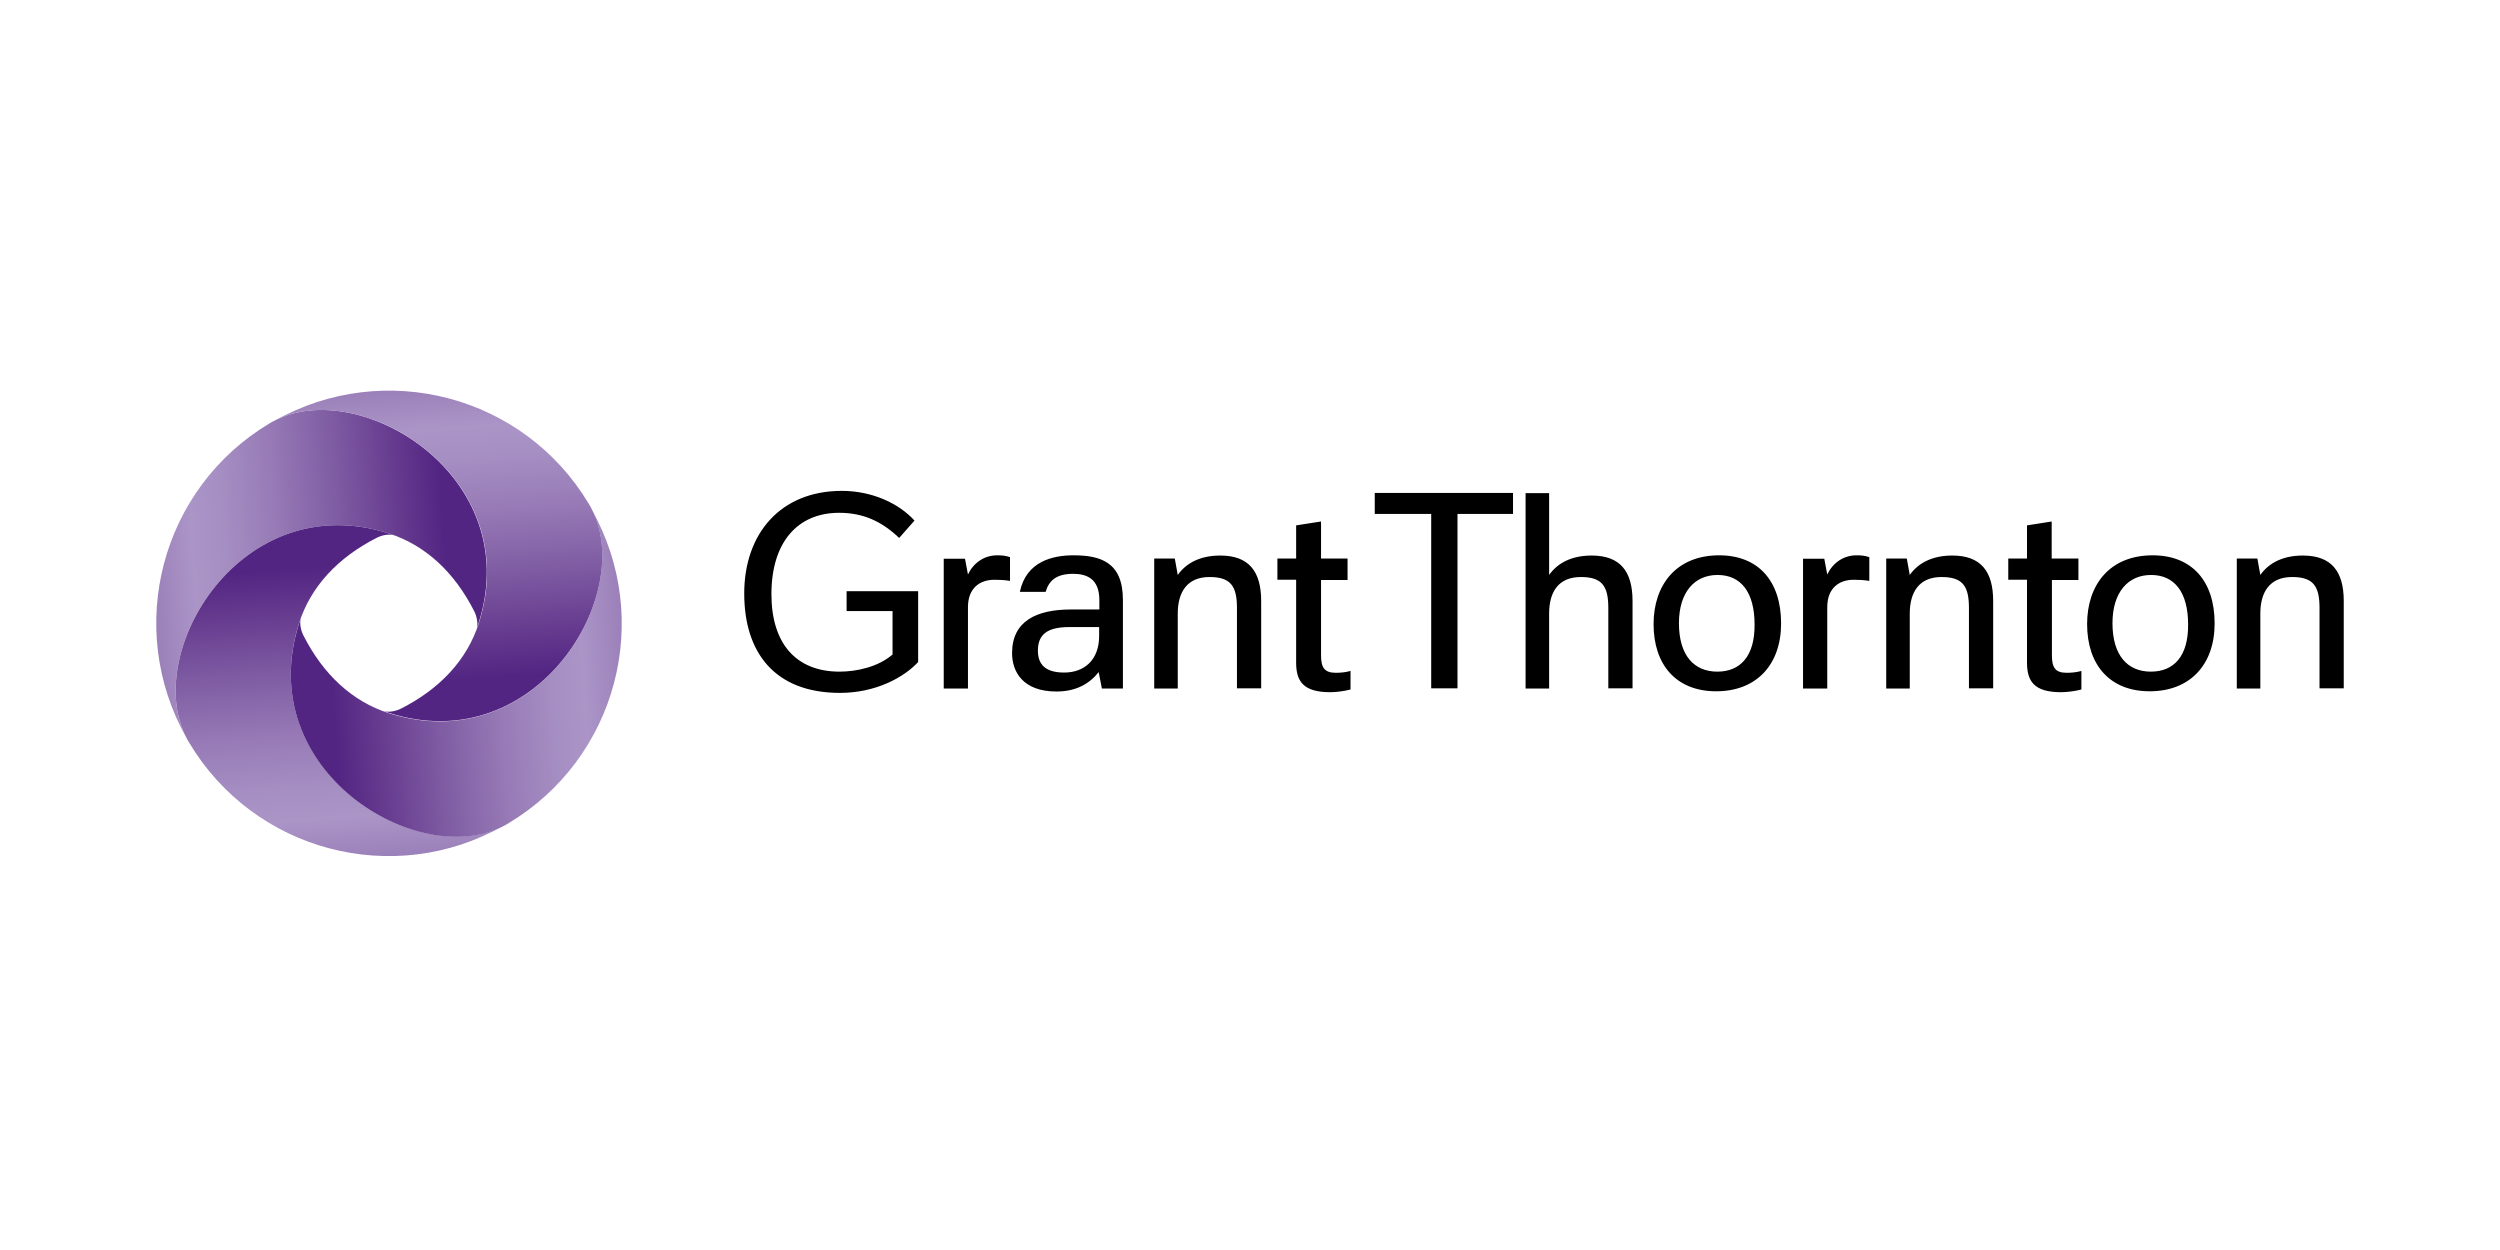
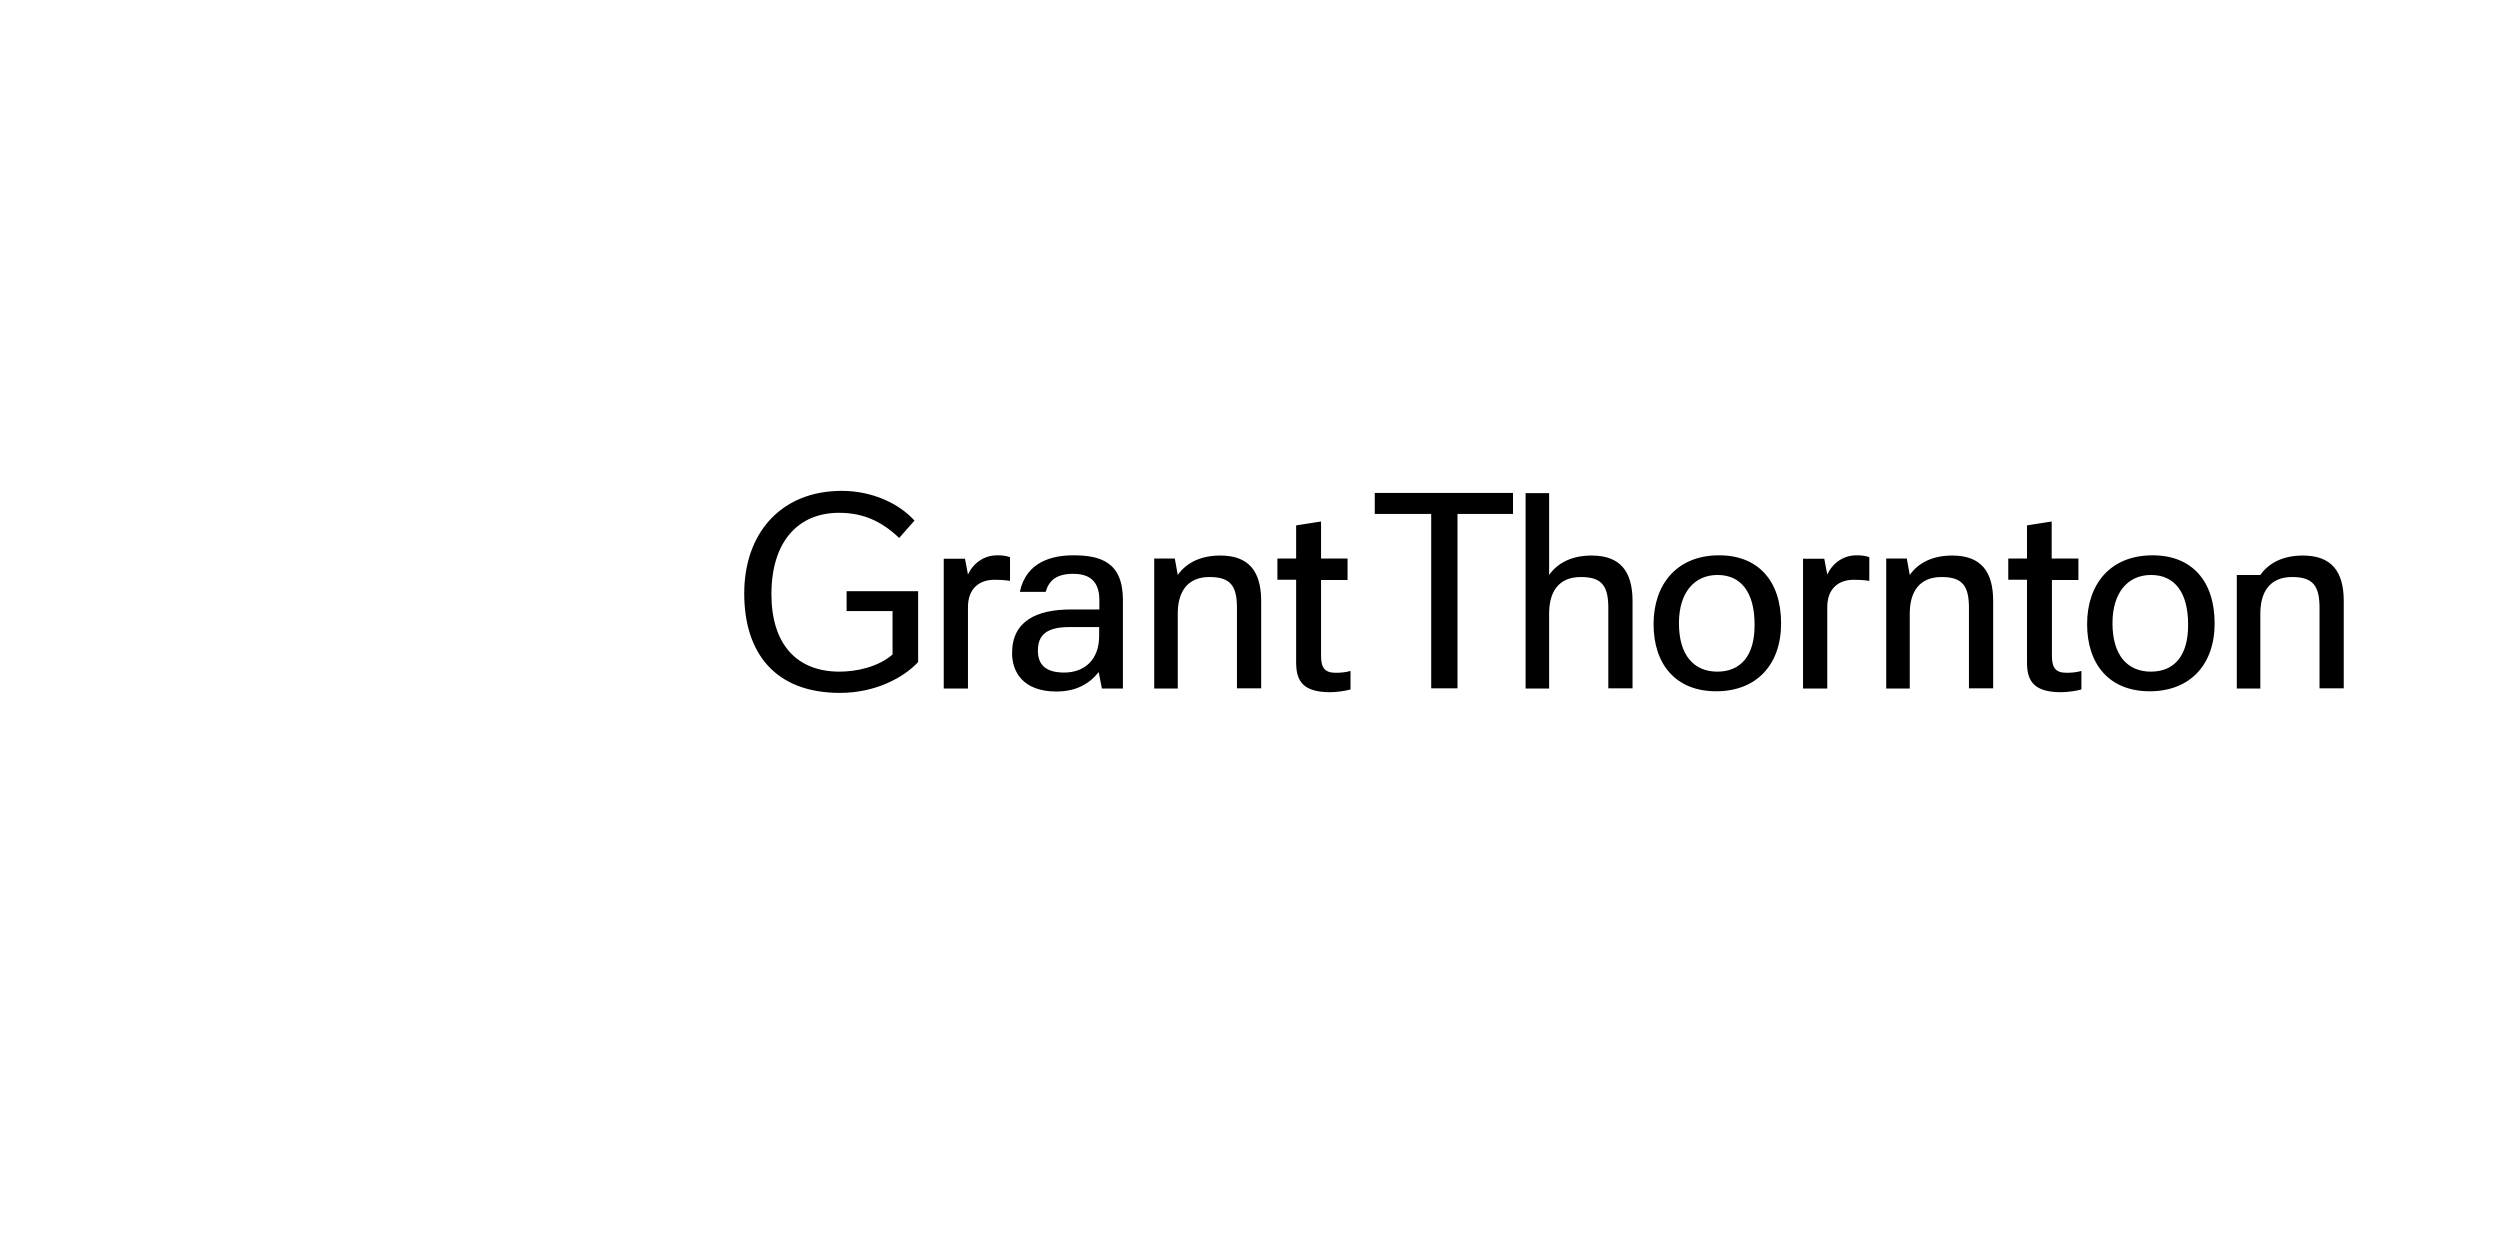
<svg xmlns="http://www.w3.org/2000/svg" width="320" height="160" viewBox="0 0 320 160" fill="none">
-   <path d="M136.215 86.087C133.757 86.087 132.851 85.004 132.851 83.278C132.851 81.289 133.962 80.265 136.858 80.265H140.69V81.406C140.69 84.448 138.818 86.087 136.215 86.087ZM129.545 83.6C129.545 85.97 130.92 88.514 135.22 88.514C137.706 88.514 139.432 87.549 140.632 86.028L141.041 88.134H143.733V76.784C143.733 71.928 140.837 71.08 137.385 71.08C134.781 71.08 131.359 71.84 130.54 75.76H133.845C134.255 74.298 135.249 73.449 137.355 73.449C139.081 73.449 140.719 74.064 140.719 76.813V78.013H137.092C132.704 78.013 129.545 79.475 129.545 83.6ZM120.798 88.134H123.899V77.72C123.899 75.292 125.391 74.21 127.293 74.21C127.936 74.21 128.609 74.239 129.282 74.356V71.314C128.697 71.109 128.17 71.08 127.644 71.08C125.918 71.08 124.572 72.104 123.899 73.537L123.519 71.519H120.798V88.134ZM230.788 88.134H233.889V77.72C233.889 75.292 235.381 74.21 237.282 74.21C237.927 74.21 238.598 74.239 239.272 74.356V71.314C238.686 71.109 238.16 71.08 237.633 71.08C235.907 71.08 234.562 72.104 233.889 73.537L233.509 71.519H230.788V88.134ZM172.487 74.21V71.489H169.094V66.751L165.906 67.248V71.489H163.507V74.21H165.906V84.799C165.906 87.169 166.784 88.602 170.265 88.602C171.025 88.602 172.165 88.456 172.868 88.251V85.882C172.137 86.087 171.464 86.116 170.967 86.116C169.504 86.116 169.094 85.414 169.094 83.893V74.239H172.487V74.21ZM266.037 74.21V71.489H262.615V66.751L259.456 67.248V71.489H257.058V74.21H259.456V84.799C259.456 87.169 260.333 88.602 263.815 88.602C264.575 88.602 265.716 88.456 266.419 88.251V85.882C265.687 86.087 265.014 86.116 264.517 86.116C263.054 86.116 262.645 85.414 262.645 83.893V74.239H266.037V74.21ZM219.819 85.97C216.835 85.97 214.904 83.893 214.904 79.768C214.904 75.819 216.893 73.596 219.848 73.596C222.832 73.596 224.586 75.79 224.586 79.944C224.616 83.98 222.774 85.97 219.819 85.97ZM275.31 85.97C272.327 85.97 270.397 83.893 270.397 79.768C270.397 75.819 272.385 73.596 275.34 73.596C278.323 73.596 280.079 75.79 280.079 79.944C280.108 83.98 278.265 85.97 275.31 85.97ZM241.436 88.134H244.449V78.539C244.449 75.79 245.649 73.859 248.515 73.859C251.206 73.859 252.025 75 252.025 77.808V88.105H255.126V76.93C255.126 73.098 253.518 71.109 249.891 71.109C247.404 71.109 245.561 72.016 244.449 73.596L244.069 71.489H241.436V88.134ZM147.74 88.134H150.753V78.539C150.753 75.79 151.952 73.859 154.819 73.859C157.51 73.859 158.33 75 158.33 77.808V88.105H161.43V76.93C161.43 73.098 159.821 71.109 156.194 71.109C153.708 71.109 151.865 72.016 150.753 73.596L150.373 71.489H147.74V88.134ZM286.31 88.134H289.323V78.539C289.323 75.79 290.522 73.859 293.389 73.859C296.08 73.859 296.899 75 296.899 77.808V88.105H300V76.93C300 73.098 298.392 71.109 294.763 71.109C292.278 71.109 290.435 72.016 289.323 73.596L288.943 71.489H286.31V88.134ZM193.666 65.785V63.094H175.969V65.785H183.194V88.105H186.559V65.785H193.666ZM195.276 88.134H198.288V78.539C198.288 75.79 199.459 73.859 202.355 73.859C205.045 73.859 205.864 75 205.864 77.808V88.105H208.965V76.93C208.965 73.098 207.357 71.109 203.73 71.109C201.243 71.109 199.401 72.016 198.288 73.596V63.123H195.276V88.134ZM108.337 78.218H114.246V83.775C112.432 85.355 109.682 85.97 107.459 85.97C101.901 85.97 98.742 82.371 98.742 76.053C98.742 69.354 102.135 65.639 107.401 65.639C110.531 65.639 112.871 66.751 115.094 68.857L117.054 66.633C115.065 64.44 111.642 62.831 107.752 62.831C99.912 62.831 95.261 68.301 95.261 75.965C95.261 83.483 99.122 88.69 107.518 88.69C112.14 88.69 115.738 86.671 117.522 84.741V75.673H108.366V78.218H108.337ZM220.052 71.08C214.554 71.08 211.657 74.883 211.657 79.885C211.657 85.063 214.524 88.485 219.673 88.485C224.792 88.485 227.98 85.121 227.98 79.797C227.98 74.327 225.026 71.08 220.052 71.08ZM275.544 71.08C270.016 71.08 267.15 74.883 267.15 79.885C267.15 85.063 270.016 88.485 275.164 88.485C280.283 88.485 283.472 85.121 283.472 79.797C283.472 74.327 280.517 71.08 275.544 71.08Z" fill="black" />
-   <path d="M49.766 68.278C54.459 69.784 58.172 73.251 60.693 78.225C61.044 78.89 61.219 79.871 61.008 80.466C61.078 80.221 61.184 80.011 61.254 79.766C67.278 60.853 45.948 48.139 35.126 53.848C34.916 53.953 34.706 54.058 34.495 54.198C20.591 62.499 15.933 80.361 23.848 94.406C18.174 83.584 30.853 62.254 49.766 68.278Z" fill="url(#paint0_linear_437_252)" />
-   <path d="M38.278 79.766C39.785 75.072 43.252 71.36 48.225 68.838C48.891 68.488 49.871 68.313 50.467 68.523C50.221 68.453 50.011 68.348 49.766 68.278C30.853 62.254 18.175 83.583 23.849 94.406C23.954 94.616 24.059 94.826 24.199 95.036C32.499 108.976 50.362 113.669 64.406 105.718C53.584 111.392 32.254 98.713 38.278 79.766Z" fill="url(#paint1_linear_437_252)" />
-   <path d="M49.767 91.289C45.074 89.783 41.361 86.315 38.84 81.342C38.489 80.676 38.314 79.696 38.524 79.1C38.454 79.346 38.349 79.556 38.279 79.801C32.255 98.714 53.585 111.427 64.407 105.754C64.617 105.648 64.827 105.543 65.037 105.403C78.977 97.103 83.67 79.24 75.72 65.196C81.394 75.983 68.715 97.313 49.767 91.289Z" fill="url(#paint2_linear_437_252)" />
-   <path d="M61.289 79.766C59.783 84.459 56.316 88.171 51.343 90.693C50.677 91.043 49.697 91.219 49.101 91.008C49.346 91.079 49.556 91.183 49.802 91.254C68.715 97.278 81.428 75.948 75.719 65.126C75.614 64.916 75.509 64.706 75.369 64.495C67.068 50.591 49.206 45.933 35.162 53.848C45.984 48.174 67.314 60.853 61.289 79.766Z" fill="url(#paint3_linear_437_252)" />
+   <path d="M136.215 86.087C133.757 86.087 132.851 85.004 132.851 83.278C132.851 81.289 133.962 80.265 136.858 80.265H140.69V81.406C140.69 84.448 138.818 86.087 136.215 86.087ZM129.545 83.6C129.545 85.97 130.92 88.514 135.22 88.514C137.706 88.514 139.432 87.549 140.632 86.028L141.041 88.134H143.733V76.784C143.733 71.928 140.837 71.08 137.385 71.08C134.781 71.08 131.359 71.84 130.54 75.76H133.845C134.255 74.298 135.249 73.449 137.355 73.449C139.081 73.449 140.719 74.064 140.719 76.813V78.013H137.092C132.704 78.013 129.545 79.475 129.545 83.6ZM120.798 88.134H123.899V77.72C123.899 75.292 125.391 74.21 127.293 74.21C127.936 74.21 128.609 74.239 129.282 74.356V71.314C128.697 71.109 128.17 71.08 127.644 71.08C125.918 71.08 124.572 72.104 123.899 73.537L123.519 71.519H120.798V88.134ZM230.788 88.134H233.889V77.72C233.889 75.292 235.381 74.21 237.282 74.21C237.927 74.21 238.598 74.239 239.272 74.356V71.314C238.686 71.109 238.16 71.08 237.633 71.08C235.907 71.08 234.562 72.104 233.889 73.537L233.509 71.519H230.788V88.134ZM172.487 74.21V71.489H169.094V66.751L165.906 67.248V71.489H163.507V74.21H165.906V84.799C165.906 87.169 166.784 88.602 170.265 88.602C171.025 88.602 172.165 88.456 172.868 88.251V85.882C172.137 86.087 171.464 86.116 170.967 86.116C169.504 86.116 169.094 85.414 169.094 83.893V74.239H172.487V74.21ZM266.037 74.21V71.489H262.615V66.751L259.456 67.248V71.489H257.058V74.21H259.456V84.799C259.456 87.169 260.333 88.602 263.815 88.602C264.575 88.602 265.716 88.456 266.419 88.251V85.882C265.687 86.087 265.014 86.116 264.517 86.116C263.054 86.116 262.645 85.414 262.645 83.893V74.239H266.037V74.21ZM219.819 85.97C216.835 85.97 214.904 83.893 214.904 79.768C214.904 75.819 216.893 73.596 219.848 73.596C222.832 73.596 224.586 75.79 224.586 79.944C224.616 83.98 222.774 85.97 219.819 85.97ZM275.31 85.97C272.327 85.97 270.397 83.893 270.397 79.768C270.397 75.819 272.385 73.596 275.34 73.596C278.323 73.596 280.079 75.79 280.079 79.944C280.108 83.98 278.265 85.97 275.31 85.97ZM241.436 88.134H244.449V78.539C244.449 75.79 245.649 73.859 248.515 73.859C251.206 73.859 252.025 75 252.025 77.808V88.105H255.126V76.93C255.126 73.098 253.518 71.109 249.891 71.109C247.404 71.109 245.561 72.016 244.449 73.596L244.069 71.489H241.436V88.134ZM147.74 88.134H150.753V78.539C150.753 75.79 151.952 73.859 154.819 73.859C157.51 73.859 158.33 75 158.33 77.808V88.105H161.43V76.93C161.43 73.098 159.821 71.109 156.194 71.109C153.708 71.109 151.865 72.016 150.753 73.596L150.373 71.489H147.74V88.134ZM286.31 88.134H289.323V78.539C289.323 75.79 290.522 73.859 293.389 73.859C296.08 73.859 296.899 75 296.899 77.808V88.105H300V76.93C300 73.098 298.392 71.109 294.763 71.109C292.278 71.109 290.435 72.016 289.323 73.596H286.31V88.134ZM193.666 65.785V63.094H175.969V65.785H183.194V88.105H186.559V65.785H193.666ZM195.276 88.134H198.288V78.539C198.288 75.79 199.459 73.859 202.355 73.859C205.045 73.859 205.864 75 205.864 77.808V88.105H208.965V76.93C208.965 73.098 207.357 71.109 203.73 71.109C201.243 71.109 199.401 72.016 198.288 73.596V63.123H195.276V88.134ZM108.337 78.218H114.246V83.775C112.432 85.355 109.682 85.97 107.459 85.97C101.901 85.97 98.742 82.371 98.742 76.053C98.742 69.354 102.135 65.639 107.401 65.639C110.531 65.639 112.871 66.751 115.094 68.857L117.054 66.633C115.065 64.44 111.642 62.831 107.752 62.831C99.912 62.831 95.261 68.301 95.261 75.965C95.261 83.483 99.122 88.69 107.518 88.69C112.14 88.69 115.738 86.671 117.522 84.741V75.673H108.366V78.218H108.337ZM220.052 71.08C214.554 71.08 211.657 74.883 211.657 79.885C211.657 85.063 214.524 88.485 219.673 88.485C224.792 88.485 227.98 85.121 227.98 79.797C227.98 74.327 225.026 71.08 220.052 71.08ZM275.544 71.08C270.016 71.08 267.15 74.883 267.15 79.885C267.15 85.063 270.016 88.485 275.164 88.485C280.283 88.485 283.472 85.121 283.472 79.797C283.472 74.327 280.517 71.08 275.544 71.08Z" fill="black" />
  <defs>
    <linearGradient id="paint0_linear_437_252" x1="62.243" y1="71.347" x2="19.541" y2="74.333" gradientUnits="userSpaceOnUse">
      <stop stop-color="#522583" />
      <stop offset="0.118" stop-color="#522583" />
      <stop offset="0.121" stop-color="#522583" />
      <stop offset="0.226" stop-color="#62368C" />
      <stop offset="0.437" stop-color="#7F5CA3" />
      <stop offset="0.623" stop-color="#977AB6" />
      <stop offset="0.775" stop-color="#A58EC2" />
      <stop offset="0.874" stop-color="#AB95C7" />
      <stop offset="1" stop-color="#9B80B9" />
    </linearGradient>
    <linearGradient id="paint1_linear_437_252" x1="41.347" y1="67.317" x2="44.333" y2="110.019" gradientUnits="userSpaceOnUse">
      <stop stop-color="#522583" />
      <stop offset="0.118" stop-color="#522583" />
      <stop offset="0.121" stop-color="#522583" />
      <stop offset="0.226" stop-color="#62368C" />
      <stop offset="0.437" stop-color="#7F5CA3" />
      <stop offset="0.623" stop-color="#977AB6" />
      <stop offset="0.775" stop-color="#A58EC2" />
      <stop offset="0.874" stop-color="#AB95C7" />
      <stop offset="1" stop-color="#9B80B9" />
    </linearGradient>
    <linearGradient id="paint2_linear_437_252" x1="37.318" y1="88.213" x2="80.02" y2="85.227" gradientUnits="userSpaceOnUse">
      <stop stop-color="#522583" />
      <stop offset="0.118" stop-color="#522583" />
      <stop offset="0.121" stop-color="#522583" />
      <stop offset="0.226" stop-color="#62368C" />
      <stop offset="0.437" stop-color="#7F5CA3" />
      <stop offset="0.623" stop-color="#977AB6" />
      <stop offset="0.775" stop-color="#A58EC2" />
      <stop offset="0.874" stop-color="#AB95C7" />
      <stop offset="1" stop-color="#9B80B9" />
    </linearGradient>
    <linearGradient id="paint3_linear_437_252" x1="58.213" y1="92.242" x2="55.227" y2="49.541" gradientUnits="userSpaceOnUse">
      <stop stop-color="#522583" />
      <stop offset="0.118" stop-color="#522583" />
      <stop offset="0.121" stop-color="#522583" />
      <stop offset="0.226" stop-color="#62368C" />
      <stop offset="0.437" stop-color="#7F5CA3" />
      <stop offset="0.623" stop-color="#977AB6" />
      <stop offset="0.775" stop-color="#A58EC2" />
      <stop offset="0.874" stop-color="#AB95C7" />
      <stop offset="1" stop-color="#9B80B9" />
    </linearGradient>
  </defs>
</svg>